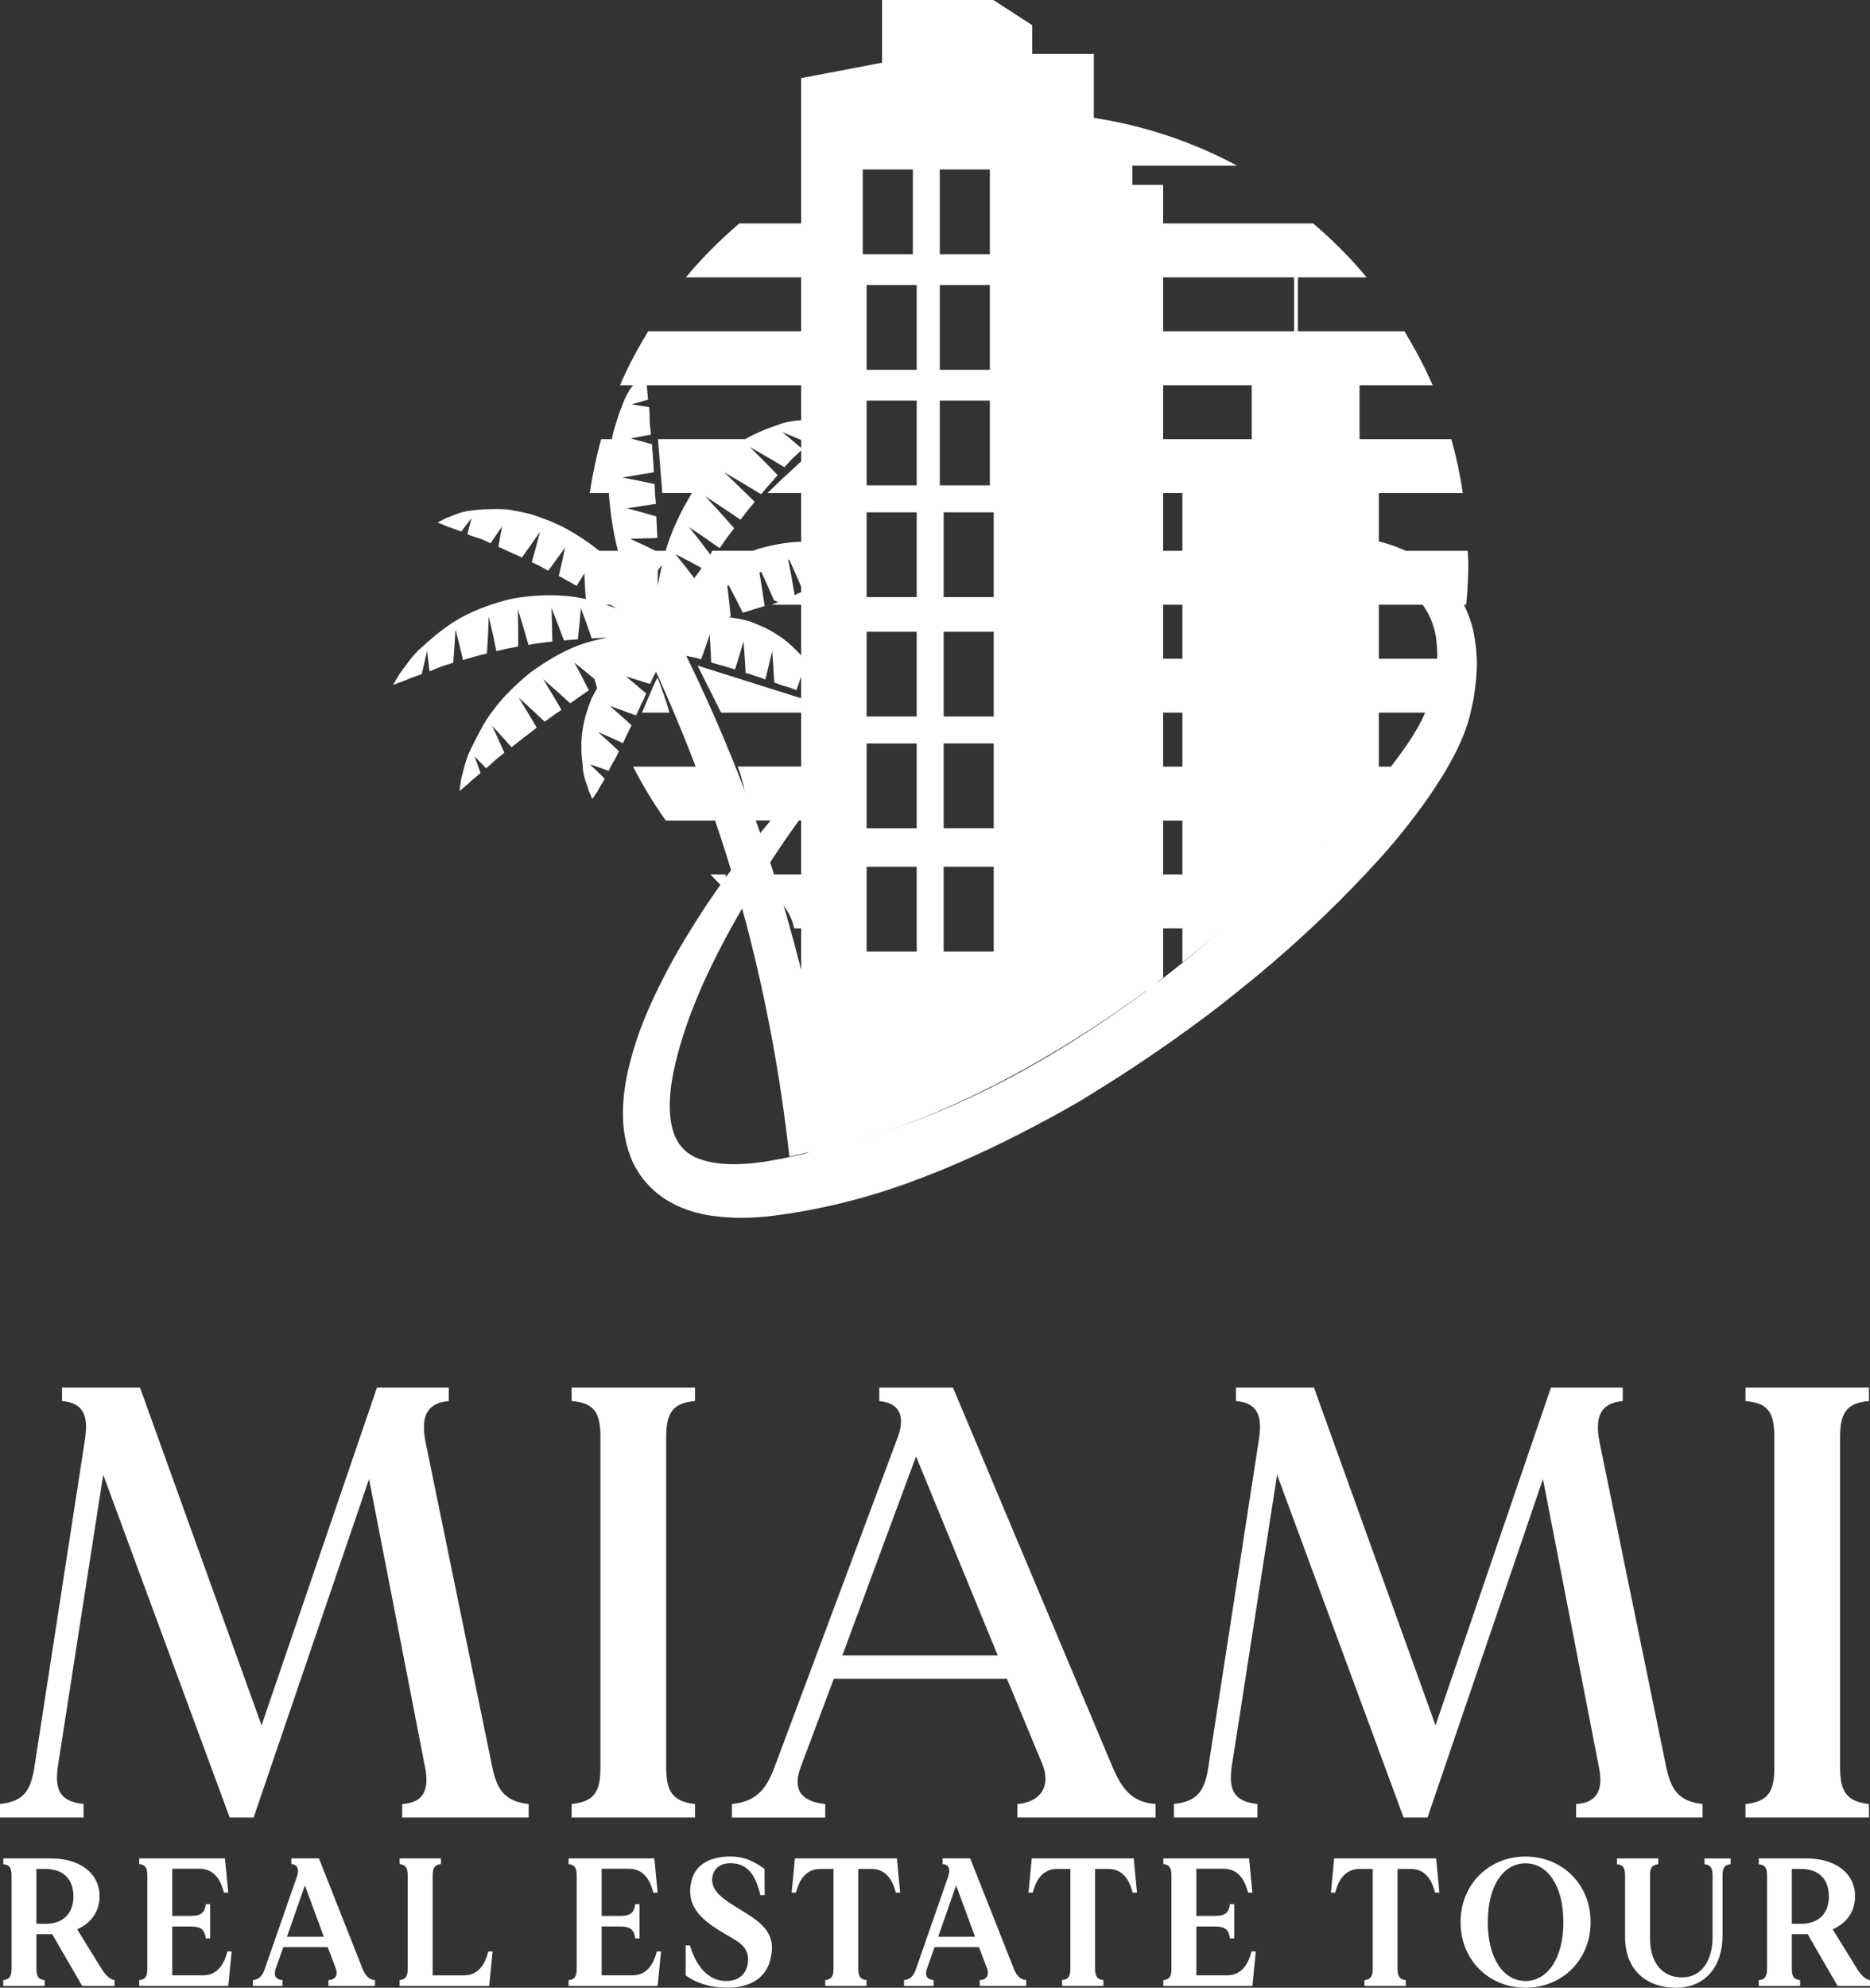
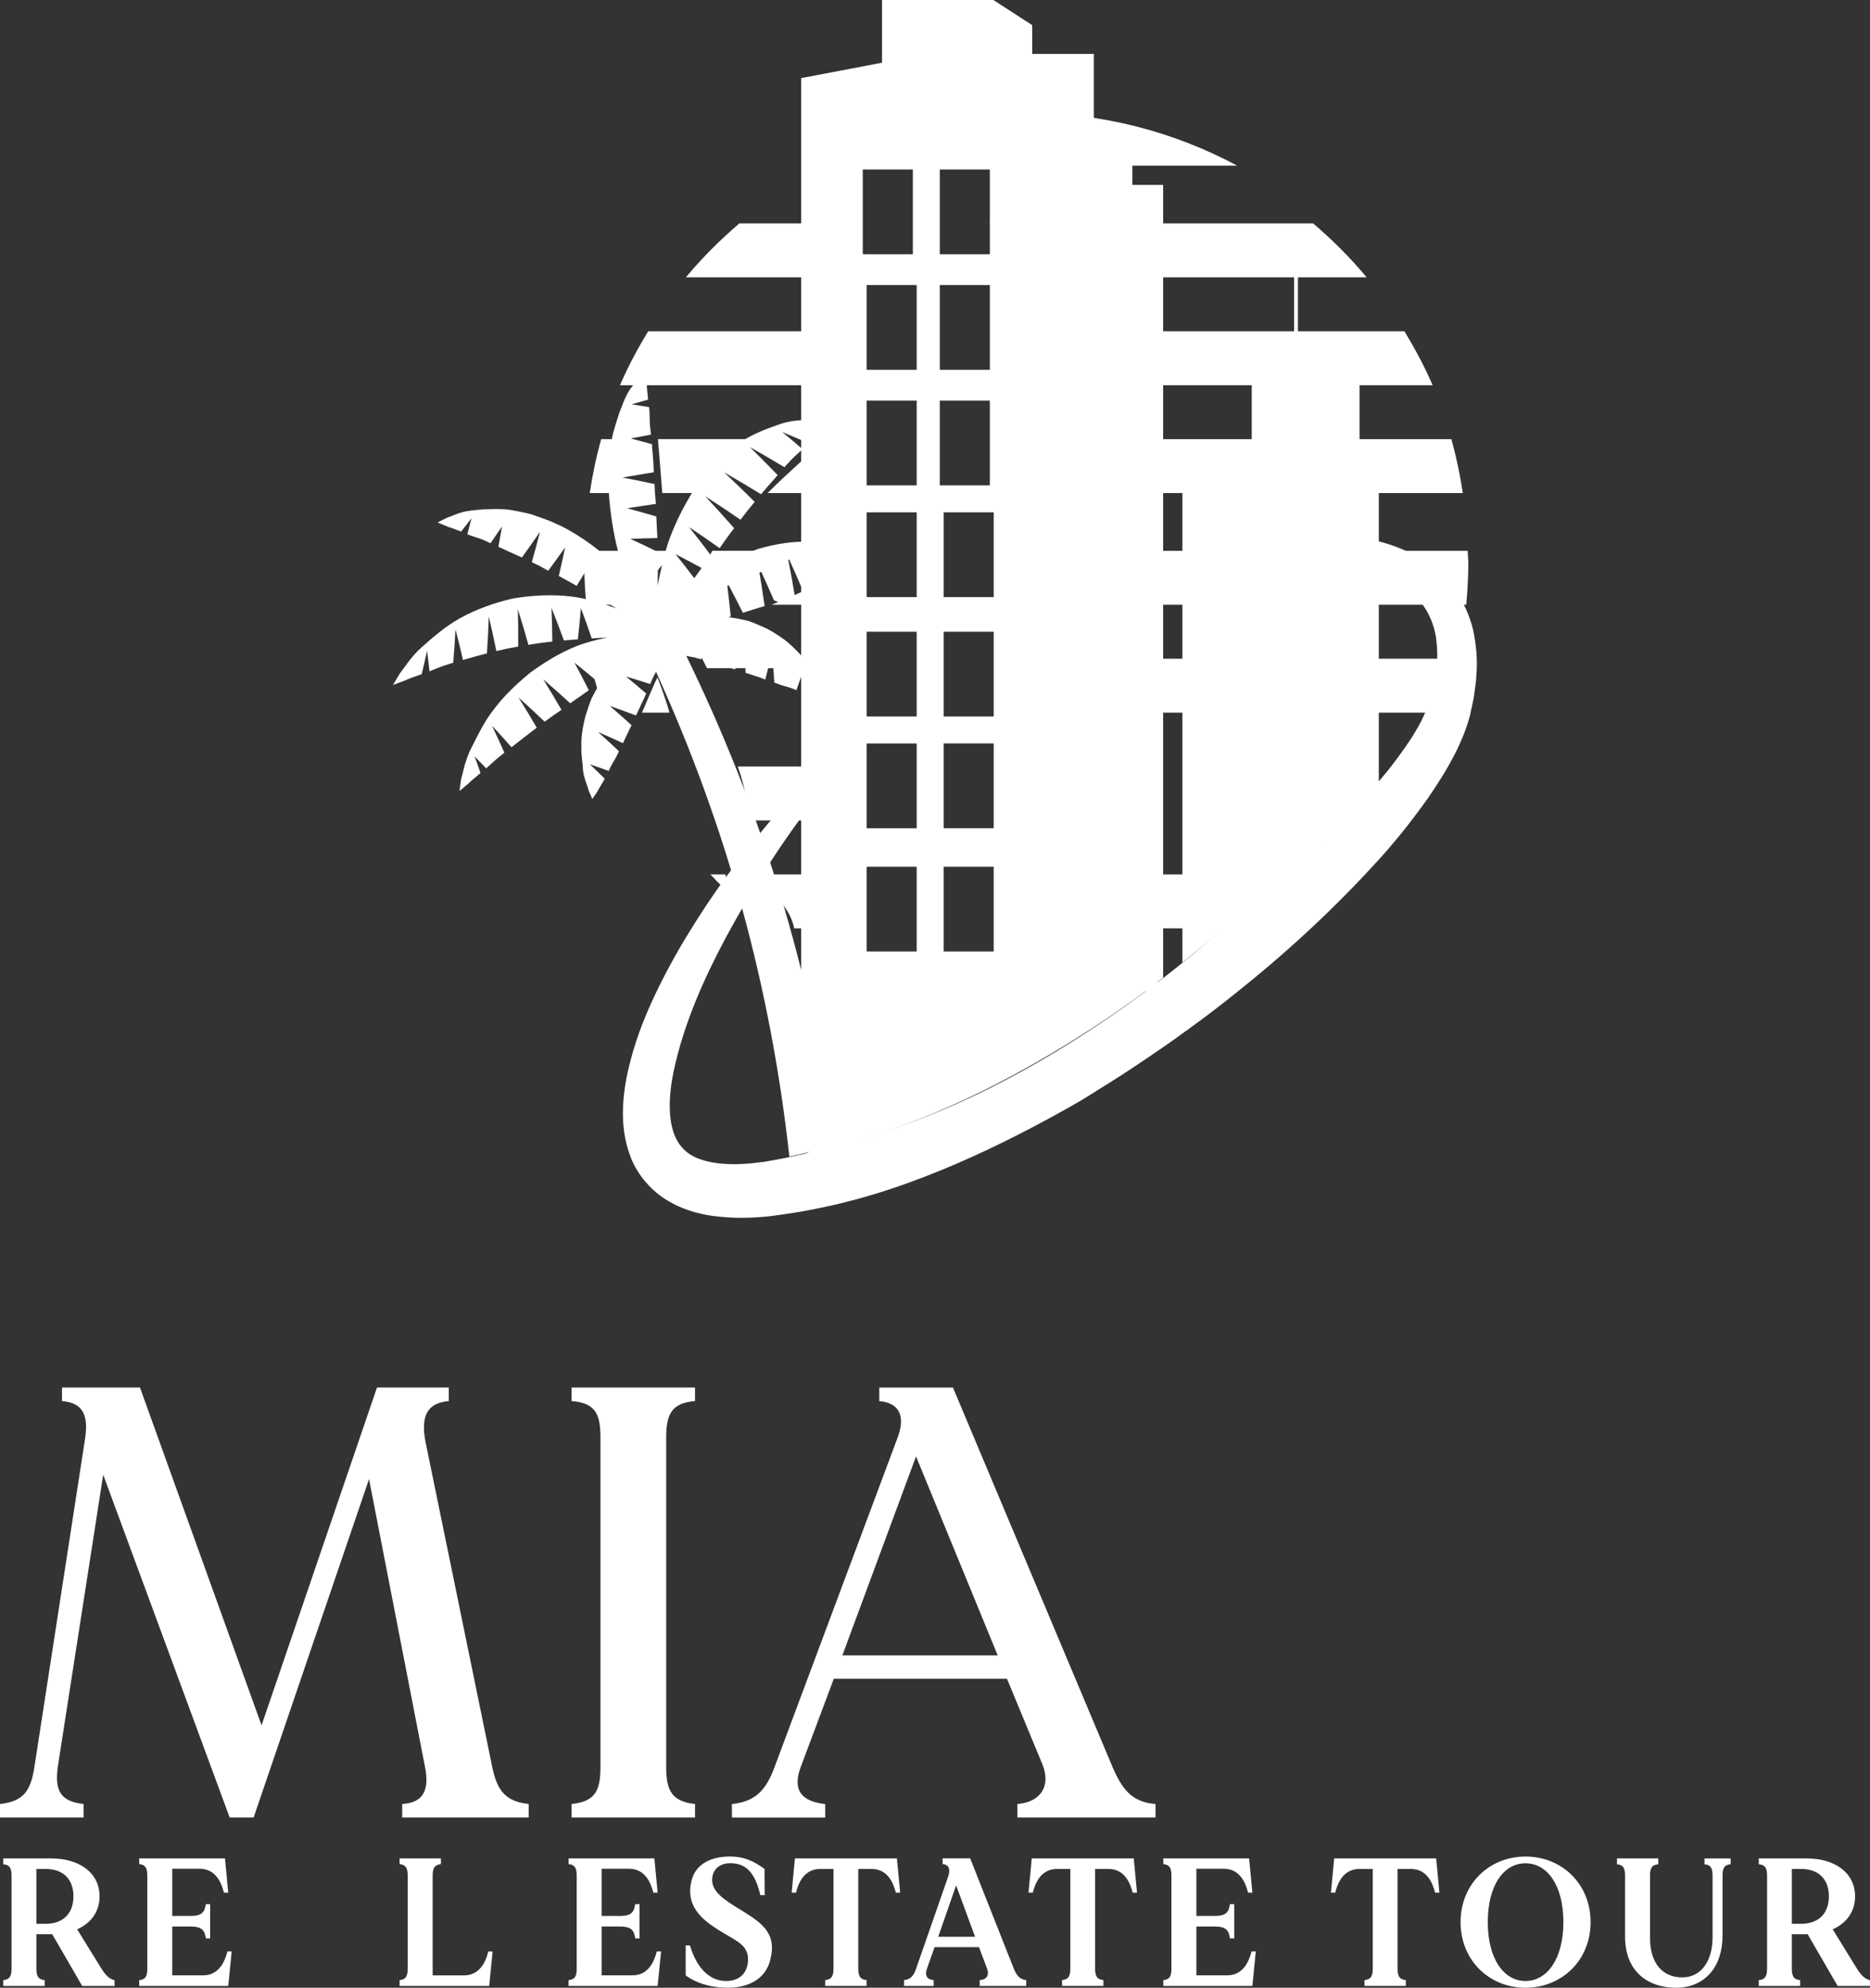
<svg xmlns="http://www.w3.org/2000/svg" id="Capa_2" data-name="Capa 2" viewBox="0 0 485.59 516.02">
  <rect x="0" y="0" width="485.59" height="516.02" fill="#333333" stroke="none" />
  <defs>
    <style>      .cls-1 {        fill: #fff;      }    </style>
  </defs>
  <g id="Capa_1-2" data-name="Capa 1">
    <g>
      <g>
        <path class="cls-1" d="m137.28,468.32v3.51h-32.84v-3.51c5.42-.32,7.17-3.51,5.9-9.73l-14.51-74.62-29.97,87.85h-6.22l-32.84-88.97-11.8,75.89c-.8,6.06.64,8.93,6.7,9.57v3.51H0v-3.51c6.06-.64,7.97-3.35,8.93-9.57l13.07-84.66c.96-5.9.16-9.89-5.9-10.36v-3.51h20.25l31.57,87.69,29.97-87.69h18.65v3.51c-5.58.48-7.33,3.83-6.06,10.52l17.38,84.66c1.28,6.06,3.51,8.77,9.41,9.41Z" />
        <path class="cls-1" d="m172.99,373.13v85.62c0,6.22,1.59,8.93,7.49,9.57v3.51h-32.05v-3.51c6.06-.64,7.49-3.35,7.49-9.57v-85.62c0-6.22-1.43-8.93-7.49-9.41v-3.51h32.05v3.51c-5.9.48-7.49,3.19-7.49,9.41Z" />
        <path class="cls-1" d="m300.06,468.32v3.51h-35.87v-3.51c5.9-.48,8.77-4.46,6.54-10.2l-9.25-22.32h-44.96l-8.61,22.96c-2.23,6.06.32,8.93,6.38,9.57v3.51h-24.23v-3.51c6.06-.64,8.77-3.51,11-9.41l32.05-85.78c1.91-5.1.8-8.93-4.78-9.41v-3.51h19.13l41.45,98.53c2.55,5.9,5.1,9.09,11.16,9.57Zm-40.98-38.58l-21.21-51.66-19.13,51.66h40.34Z" />
-         <path class="cls-1" d="m442.11,468.32v3.51h-32.84v-3.51c5.42-.32,7.17-3.51,5.9-9.73l-14.51-74.62-29.97,87.85h-6.22l-32.84-88.97-11.8,75.89c-.8,6.06.64,8.93,6.7,9.57v3.51h-21.68v-3.51c6.06-.64,7.97-3.35,8.93-9.57l13.07-84.66c.96-5.9.16-9.89-5.9-10.36v-3.51h20.25l31.57,87.69,29.97-87.69h18.65v3.51c-5.58.48-7.33,3.83-6.06,10.52l17.38,84.66c1.28,6.06,3.51,8.77,9.41,9.41Z" />
-         <path class="cls-1" d="m477.82,373.13v85.62c0,6.22,1.59,8.93,7.49,9.57v3.51h-32.05v-3.51c6.06-.64,7.49-3.35,7.49-9.57v-85.62c0-6.22-1.43-8.93-7.49-9.41v-3.51h32.05v3.51c-5.9.48-7.49,3.19-7.49,9.41Z" />
      </g>
      <g>
        <path class="cls-1" d="m29.75,514.04v1.51h-8.41l-7.78-13.43h-4.11v8.94c0,1.85.45,2.84,2.15,2.98v1.51H.85v-1.51c1.7-.14,2.15-1.13,2.15-2.98v-24.17c0-1.84-.45-2.79-2.15-2.93v-1.51h12.43c7.42,0,12.57,3.78,12.57,9.84,0,3.97-2.19,6.95-5.81,8.56l6.31,10.22c1.03,1.66,2.1,2.74,3.4,2.98Zm-17.93-14.62c4.79,0,7.25-2.89,7.25-7.14s-2.46-7.1-7.25-7.1h-2.37v14.24h2.37Z" />
        <path class="cls-1" d="m60.16,506.61l-.89,8.94h-23.12v-1.51c1.7-.14,2.1-1.13,2.1-2.98v-24.17c0-1.84-.4-2.79-2.1-2.98v-1.47h22.27l.85,8.89h-1.12c-.63-2.51-2.1-6.2-6.31-6.2h-7.11v12.25h4.74c3.09,0,3.67-1.09,3.98-3.07h1.12v8.89h-1.12c-.31-1.99-.89-3.08-3.98-3.08h-4.74v12.68h8.01c4.16,0,5.68-3.69,6.31-6.2h1.12Z" />
-         <path class="cls-1" d="m97.37,514.04v1.51h-12.08v-1.51c1.74-.09,2.55-1.23,1.92-2.98l-2.1-5.58h-11.54l-1.97,5.58c-.63,1.85.04,2.84,1.74,2.98v1.51h-7.69v-1.51c1.65-.14,2.55-1.18,3.13-2.98l8.27-23.75c.67-1.84.4-3.26-1.39-3.41v-1.47h7.16l11.31,28.62c.72,1.75,1.57,2.84,3.22,2.98Zm-13.28-11.26l-4.92-13.34-4.65,13.34h9.57Z" />
        <path class="cls-1" d="m127.92,506.61l-.89,8.94h-23.26v-1.51c1.65-.14,2.1-1.13,2.1-2.98v-24.17c0-1.84-.45-2.79-2.1-2.98v-1.47h10.73v1.47c-1.7.19-2.15,1.14-2.15,2.98v25.92h8.14c4.16,0,5.68-3.69,6.31-6.2h1.12Z" />
        <path class="cls-1" d="m171.66,506.61l-.89,8.94h-23.12v-1.51c1.7-.14,2.1-1.13,2.1-2.98v-24.17c0-1.84-.4-2.79-2.1-2.98v-1.47h22.27l.85,8.89h-1.12c-.63-2.51-2.1-6.2-6.31-6.2h-7.11v12.25h4.74c3.09,0,3.67-1.09,3.98-3.07h1.12v8.89h-1.12c-.31-1.99-.89-3.08-3.98-3.08h-4.74v12.68h8.01c4.16,0,5.68-3.69,6.31-6.2h1.12Z" />
        <path class="cls-1" d="m200.01,508.83c-1.34,5.25-6.08,7.19-11.05,7.19-4.02,0-8-1.04-10.91-3.22v-7.76h1.12c1.61,5.44,4.65,8.94,8.9,9.22,3.8.19,5.81-1.89,6.13-4.78.45-4.26-2.46-5.34-6.31-7.66-4.52-2.74-10.15-6.29-8.32-13.58,1.12-4.59,5.41-6.29,9.97-6.29,3.58,0,6.04,1.09,8.99,3.22l.04,6.81h-1.12c-1.39-5.87-3.71-8.09-7.33-8.28-3.44-.19-5.1,1.8-5.19,4.12-.13,3.26,3.04,5.3,7.11,7.8,5.59,3.45,9.84,6.05,7.96,13.2Z" />
        <path class="cls-1" d="m233.74,491.33h-1.12c-.63-2.51-2.1-6.15-6.31-6.15h-3.44v25.87c0,1.85.45,2.84,2.15,2.98v1.51h-10.73v-1.51c1.7-.14,2.15-1.13,2.15-2.98v-25.87h-3.44c-4.2,0-5.68,3.64-6.31,6.15h-1.12l.85-8.89h26.48l.85,8.89Z" />
        <path class="cls-1" d="m266.48,514.04v1.51h-12.08v-1.51c1.74-.09,2.55-1.23,1.92-2.98l-2.1-5.58h-11.54l-1.97,5.58c-.63,1.85.04,2.84,1.74,2.98v1.51h-7.69v-1.51c1.65-.14,2.55-1.18,3.13-2.98l8.27-23.75c.67-1.84.4-3.26-1.39-3.41v-1.47h7.16l11.32,28.62c.71,1.75,1.56,2.84,3.22,2.98Zm-13.28-11.26l-4.92-13.34-4.65,13.34h9.57Z" />
        <path class="cls-1" d="m295.24,491.33h-1.12c-.63-2.51-2.1-6.15-6.31-6.15h-3.44v25.87c0,1.85.45,2.84,2.15,2.98v1.51h-10.73v-1.51c1.7-.14,2.15-1.13,2.15-2.98v-25.87h-3.44c-4.2,0-5.68,3.64-6.31,6.15h-1.12l.85-8.89h26.48l.85,8.89Z" />
        <path class="cls-1" d="m326.1,506.61l-.89,8.94h-23.12v-1.51c1.7-.14,2.1-1.13,2.1-2.98v-24.17c0-1.84-.4-2.79-2.1-2.98v-1.47h22.27l.85,8.89h-1.12c-.63-2.51-2.1-6.2-6.31-6.2h-7.11v12.25h4.74c3.09,0,3.67-1.09,3.98-3.07h1.12v8.89h-1.12c-.31-1.99-.89-3.08-3.98-3.08h-4.74v12.68h8.01c4.16,0,5.68-3.69,6.31-6.2h1.12Z" />
        <path class="cls-1" d="m373.77,491.33h-1.12c-.63-2.51-2.1-6.15-6.31-6.15h-3.44v25.87c0,1.85.45,2.84,2.15,2.98v1.51h-10.73v-1.51c1.7-.14,2.15-1.13,2.15-2.98v-25.87h-3.44c-4.2,0-5.68,3.64-6.31,6.15h-1.12l.85-8.89h26.48l.85,8.89Z" />
        <path class="cls-1" d="m413.04,498.99c0,9.89-7.47,17.03-16.91,17.03s-16.86-7.14-16.86-17.03,7.42-17.03,16.86-17.03,16.91,7.1,16.91,17.03Zm-7.07,0c0-9.6-4.2-15.28-9.84-15.28s-9.79,5.68-9.79,15.28,4.2,15.28,9.79,15.28,9.84-5.72,9.84-15.28Z" />
        <path class="cls-1" d="m449.4,482.44v1.51c-1.66.14-2.1,1.09-2.1,2.93v15.61c0,7.99-4.47,13.53-12.12,13.53-7.07,0-13.19-4.07-13.19-13.24v-15.89c0-1.84-.45-2.79-2.1-2.93v-1.51h10.73v1.51c-1.7.14-2.15,1.09-2.15,2.93v16.18c0,6.72,3.35,10.26,8.32,10.26,5.37,0,7.92-4.82,7.92-10.36v-16.08c0-1.84-.45-2.79-2.1-2.93v-1.51h6.8Z" />
        <path class="cls-1" d="m485.59,514.04v1.51h-8.41l-7.78-13.43h-4.11v8.94c0,1.85.45,2.84,2.15,2.98v1.51h-10.73v-1.51c1.7-.14,2.15-1.13,2.15-2.98v-24.17c0-1.84-.45-2.79-2.15-2.93v-1.51h12.43c7.42,0,12.57,3.78,12.57,9.84,0,3.97-2.19,6.95-5.81,8.56l6.31,10.22c1.03,1.66,2.1,2.74,3.4,2.98Zm-17.93-14.62c4.79,0,7.25-2.89,7.25-7.14s-2.46-7.1-7.25-7.1h-2.37v14.24h2.37Z" />
      </g>
    </g>
    <g>
      <path class="cls-1" d="m190.44,119.03c.41,0,.79.06,1.14.14.44-.96,1.01-1.87,1.75-2.77.73-.88,1.59-1.64,2.45-2.41h-24.92l1.12,14h12.34c.15-.27.33-.53.54-.78.52-.61,1.09-1.14,1.69-1.62-1.21-2.67.08-6.56,3.89-6.56Z" />
      <path class="cls-1" d="m258.53,128h121.33c-.72-4.77-1.7-9.44-2.98-14h-115.24c2.71,4.13,1.04,10.9-3.1,14Z" />
      <path class="cls-1" d="m227.38,127.69c-.18,0-.36.01-.53.01-4.24,0-5.61-5.14-3.18-7.67-.23-.37-.47-.72-.74-1.05-.56-.72-1.2-1.37-1.86-2-.97-.92-1.37-1.97-1.38-2.98h-5.55c-5.07,5.07-9.13,8.31-14.82,14h28.12c-.02-.1-.04-.21-.06-.31Z" />
      <path class="cls-1" d="m162.14,119.95c-.2-1.97-.36-3.93-.19-5.95h-5.83c-1.29,4.56-2.26,9.23-2.98,14h9.73c-.03-.07-.04-.15-.07-.23-3-1.38-3.21-5.97-.65-7.82Z" />
-       <path class="cls-1" d="m185,208.98c-.73-3.55-1.39-6.67-3.38-9.77-.04-.07-.08-.14-.12-.2h-17.12c2.51,4.88,5.34,9.55,8.5,14h13.12c-.25-1.35-.74-2.71-1.01-4.02Z" />
      <path class="cls-1" d="m219.97,205.31c.14-.08.29-.14.43-.22-2.16-1.4-2.56-4.09-1.75-6.1h-27.09c1.05,2.72,1.66,5.54,2.34,8.53.41,1.8.9,3.64,1.14,5.47h24.63c-.46-.46-.91-.95-1.31-1.53-1.38-1.99-.38-5.02,1.61-6.16Z" />
-       <path class="cls-1" d="m263.91,199c.98,1.86.7,4.34-1.6,5.89-1.01.68-2.05,1.2-3.1,1.61,1.85,1.55,2.57,4.29.21,6.29-.09.08-.2.14-.3.22h100.98c3.15-4.45,5.99-9.12,8.5-14h-104.69Z" />
-       <path class="cls-1" d="m221.76,181.57c-1.27-1.27-2.07-2.82-1.97-4.64-1.93-1.07-2.77-3.79-1.92-5.93h-9.5c.29.09.58.18.87.26.47.12.87.3,1.23.52.25-.04,1.57,10.76,1.57,10.76l-30.91-9.76,6.12,12.22h34.19c-.29-1.12-.23-2.34.33-3.43Z" />
+       <path class="cls-1" d="m221.76,181.57c-1.27-1.27-2.07-2.82-1.97-4.64-1.93-1.07-2.77-3.79-1.92-5.93h-9.5l-30.91-9.76,6.12,12.22h34.19c-.29-1.12-.23-2.34.33-3.43Z" />
      <path class="cls-1" d="m170.72,175.86c-.06.14-.12.27-.19.41-.56.97-3.23,7.37-3.82,8.73h7.13c-.72-2.83-3.03-9.05-3.12-9.14Z" />
      <path class="cls-1" d="m162.76,171.73c.16-.27.33-.51.52-.73h-10.18c.79,3.65,1.77,7.22,2.89,10.73,2.07-3.45,4.75-6.52,6.77-10Z" />
      <path class="cls-1" d="m265.84,171c.98,1.96.23,4.84-1.71,6.18,0,.75-.17,1.5-.59,2.16-.52.82-1.06,1.65-1.63,2.47.19,1.05-.05,2.2-.61,3.19h114.63c1.58-4.56,2.95-9.21,3.98-14h-114.06Z" />
      <path class="cls-1" d="m228.25,255c11.99,4.19,24.83,6.58,38.25,6.58,13.42,0,26.26-2.39,38.25-6.58h-76.5Z" />
      <path class="cls-1" d="m321.25,43c-16.32-8.74-34.95-13.72-54.76-13.72-19.81,0-38.44,4.98-54.76,13.72h109.51Z" />
      <path class="cls-1" d="m165.36,155.13c2.73-4.17,6.45-7.94,9.34-12.13h-22.83c-.03,1.09-.16,2.14-.16,3.24,0,3.63.21,7.22.54,10.76h12.4c.08-.6.3-1.23.72-1.87Z" />
      <path class="cls-1" d="m209.32,153.09c-2.93,1.45-5.94,2.69-8.96,3.91h24.7c-.36-.24-.71-.5-1.03-.8-2.89-2.67-2.46-5.68-.55-7.83-.07-.01-.14-.02-.22-.04-2.89-.6-3.68-3.14-3.01-5.34h-35.28c-2.72,5.08-6.57,9.34-9.97,14h4.53c.2-.17.41-.34.66-.49,7.74-4.75,16.5-7.19,24.6-11.2,5.18-2.56,9.73,5.2,4.54,7.77Z" />
      <path class="cls-1" d="m381.13,143h-118.15c.19,1.6-.44,3.34-2.06,4.49-.11.08-.23.15-.34.22,2.96,1.47,3.43,7.06-.74,8.63-.64.24-1.3.45-1.96.66h122.86c.33-3.55.54-7.13.54-10.76,0-1.09-.13-2.15-.16-3.24Z" />
      <path class="cls-1" d="m260.34,65.4c.56,4.3-4.68,5.29-7.44,3.23-1.35.52-2.96.38-4.26-.43-.35.83-.71,1.66-1.11,2.47-.28.56-.66.99-1.1,1.33h108.45c-4.2-5.07-8.88-9.72-13.88-14h-84.1c2.07,1.72,3.08,4.66,3.44,7.4Z" />
      <path class="cls-1" d="m239.14,68.4c0-.11.02-.21.03-.32-4.24.37-8.4.6-12.05-.88-2.5-.48-4.57-1.91-5.97-4.93-.66-1.43-.47-2.99.2-4.27h-29.36c-5,4.28-9.68,8.93-13.88,14h62.89c-1.18-.76-1.99-2.01-1.85-3.6Z" />
      <path class="cls-1" d="m261.83,91.58c-.46.41-.93.76-1.41,1.1.72,2.22-.05,4.84-2.98,5.46-4.53.96-8.34-1.27-12.73-.93-2.4.19-4.93,1.24-7.28,1.72-1.88.39-4.39.95-6.85,1.07h141.43c-2.09-4.87-4.6-9.51-7.31-14h-102.36c1.11,1.72,1.24,4.04-.5,5.58Z" />
      <path class="cls-1" d="m222.56,96.15c-.84-2.14-.47-3.83.58-5.17-2.4-.52-3.45-2.84-3.18-4.98h-51.65c-2.72,4.49-5.22,9.13-7.31,14h67.91c-2.78-.15-5.26-1.09-6.34-3.85Z" />
      <path class="cls-1" d="m188.37,227h-3.89c2.14,2.31,4.39,4.51,6.71,6.61-1.39-2.15-2.36-4.32-2.82-6.61Z" />
      <path class="cls-1" d="m197.69,227c1.65,3.94,5.84,7.26,7.56,11.01.48,1.05.79,2.03.98,2.99h8.99c-2.83-3.05-2.81-7.9,1.11-10.4.07-.05.15-.08.22-.13.05-1.42.75-2.56,1.81-3.47h-20.66Z" />
      <path class="cls-1" d="m260.4,227c.43.38.76.83.97,1.33,1.65,1.26,2.82,2.91,3,4.87,3.19.55,5.68,4.67,2.66,7.58-.08.08-.16.14-.24.22h57.24c5.65-4.14,10.91-8.83,15.71-14h-79.34Z" />
      <path class="cls-1" d="m268.76,169.42c.89.37,1.6,1.03,2.07,1.85l49.31-26.37c-13.24,6.05-32.84,15.49-51.38,24.53Z" />
      <path class="cls-1" d="m382.54,163.56c-.9-3.73-2.52-7.33-4.68-10.39-2.16-3.15-5.04-5.53-7.87-7.47-5.85-3.82-12.06-5.44-17.81-6.39-5.76-.9-11.2-1.04-16.29-.9-1.11.03-6.18,2.14-13.61,5.51,4.24-.2,8.74-.24,13.57.07,4.77.27,9.85.9,14.93,2.2,5.08,1.26,10.17,3.28,14.35,6.43,4.18,3.1,6.93,7.6,7.78,12.91.31,2.7.49,5.49,0,8.46-.09,1.48-.54,3.01-.81,4.5-.4,1.4-.77,2.83-1.17,4.27-1.3,3.64-2.34,5.44-4.18,8.46-1.75,2.74-3.78,5.49-5.89,8.23-4.36,5.45-9.36,10.66-14.53,15.93-8.01,8.05-26.18,23.26-26.18,23.26,0,0-47.52,45.74-102.7,58.48,0-4.66-5.58,1.66-8.37,2.34-3.6.9-7.24,1.57-10.75,2.16-3.55.49-6.75.72-9.99.54-3.15-.18-5.98-.85-8.14-1.89-2.16-1.13-3.6-2.61-4.68-4.77-2.16-4.41-1.89-11.11-.63-17.23,2.65-12.6,8.05-24.52,13.63-34.95,5.67-10.48,11.47-19.84,17.14-27.8,3.93-5.54,7.66-10.55,11.12-14.87-.88-1.11-1.43-2.42-1.55-3.83-4.33,4.21-9.19,9.2-14.21,15.1-6.43,7.6-13.5,16.47-20.11,26.95-3.33,5.22-6.61,10.84-9.62,16.91-3.01,6.07-5.8,12.6-7.65,19.88-.95,3.64-1.67,7.51-1.85,11.65-.18,4.14.23,8.64,2.03,13.23,1.8,4.59,5.49,8.86,9.9,11.34,4.41,2.56,9.09,3.64,13.49,4,4.32.45,8.82.27,12.91-.18,4.09-.54,8.14-1.13,12.15-1.98,8.05-1.62,15.97-3.87,23.75-6.71.59-.22,1.17-.45,1.76-.67.85-.27,1.67-.63,2.52-.94,5.4-2.07,10.75-4.41,16.02-6.88,5.62-2.65,11.16-5.49,16.6-8.46,2.65-1.44,5.31-2.92,7.92-4.45,1.3-.81,2.66-1.62,3.96-2.47,4.41-2.7,8.77-5.53,13.09-8.46,3.33-2.25,6.66-4.54,9.9-6.93.36-.22.76-.49,1.12-.81,3.83-2.74,7.6-5.62,11.25-8.55,13.14-10.39,25.33-21.59,36.21-33.42,5.36-5.71,10.17-11.74,14.58-17.99,2.16-3.19,4.28-6.39,6.07-9.81,1.8-3.15,3.73-7.78,4.5-10.75.22-.67.09-.31.13-.49l.05-.18.09-.32.13-.72.31-1.35c.18-.95.45-1.85.54-2.79.23-1.89.58-3.69.63-5.62.31-3.73-.09-7.65-.85-11.38Z" />
      <path class="cls-1" d="m217.04,141.63c-2.07-.52-4.24-.91-6.41-.95-4.58-.29-9.18.54-13.58,1.76-4.28,1.51-8.4,3.52-11.78,5.91-2.53,1.78-4.72,3.96-6.65,5.96.73-1.09,1.52-2.21,2.32-3.36-2.18-2.87-3.29-4.29-5.53-7.1,3.06,1.58,4.58,2.4,7.62,4.06.15-.22.29-.45.44-.67.53-.78,1.1-1.59,1.65-2.39-2.43-3.24-3.67-4.84-6.18-8.01,3.19,2.13,4.77,3.22,7.93,5.46,1.21-1.75,2.46-3.5,3.77-5.17-2.96-3.36-4.46-5.02-7.5-8.29,3.68,2.37,5.51,3.59,9.15,6.08,1.2-1.6,2.43-3.15,3.68-4.64-3.14-3.11-4.72-4.64-7.92-7.65,3.85,2.21,5.76,3.34,9.58,5.68.58-.68,1.15-1.36,1.72-2.03.89-.97,1.75-1.96,2.59-2.94-2.86-2.96-4.31-4.41-7.23-7.29,3.61,2.05,5.41,3.1,8.99,5.25,1.16-1.33,2.31-2.57,3.48-3.57.43-.37.83-.74,1.23-1.12-2.11-1.81-3.16-2.7-5.29-4.46,2.74,1.14,4.11,1.72,6.84,2.91,1.26-1.32,2.34-2.54,3.31-3.3,1.51-1.56,2.37-2.45,2.37-2.45,0,0-1.36-.15-3.74-.37-2.22.14-5.72-.08-9.23,1.12-3.48,1.19-7.75,2.75-11.45,5.44-3.7,2.68-7.23,6.45-10.3,10.54-2.84,4.31-5.28,9.02-7.01,13.69-1.54,4.17-2.39,8.55-3.13,12.28-.02-2.68.16-5.66,0-8.76-2.84-1.38-4.26-2.05-7.1-3.36,2.8-.11,4.2-.15,7.02-.21-.08-1.85-.19-3.73-.28-5.61-3.03-.88-4.54-1.31-7.56-2.12,2.98-.47,4.47-.7,7.46-1.13-.08-1.01-.17-2.01-.26-3.02-.03-.72-.06-1.43-.09-2.14-3.34-.72-5.01-1.06-8.34-1.69,3.25-.57,4.89-.84,8.16-1.37-.02-.27-.04-.55-.05-.82-.03-.98-.09-1.96-.18-2.93-.04-1.17-.26-2.41-.25-3.5l-.04-.05c-2.2-.61-3.31-.9-5.51-1.48,2.11-.4,3.17-.6,5.29-.99-.09-.81-.18-1.61-.28-2.38-.05-.86-.07-1.69-.08-2.48,0-.76-.06-1.53-.14-2.28-1.81-.3-2.72-.44-4.53-.72,1.71-.5,2.57-.75,4.28-1.24-.01-.11-.03-.23-.04-.34-.12-1.38-.28-2.64-.31-3.62-.32-2.16-.51-3.39-.51-3.39,0,0-.68.74-1.88,2.04-.47.74-1.17,1.58-1.93,2.59-.7,1.04-1.34,2.33-1.9,3.81-.28.74-.59,1.51-.9,2.31-.26.83-.54,1.69-.82,2.57-.28.88-.55,1.82-.81,2.77-.26.95-.36,2-.52,3.02-.15,1.03-.3,2.1-.43,3.18-.13,1.08-.12,2.22-.15,3.33-.03,1.12-.04,2.27-.07,3.41.05,1.15.09,2.31.13,3.47.38,4.66,1.09,9.32,2.17,13.63.72,2.89,1.71,5.6,2.65,8.08-1.67-2.07-3.54-4.24-5.75-6.21-3.3-2.93-7.14-5.53-11.16-7.65-1.02-.47-2.04-.94-3.06-1.4-1.04-.39-2.08-.78-3.09-1.14-1.01-.35-2.04-.73-3.06-.96-1.02-.23-2.04-.43-3.02-.61-.98-.17-1.96-.39-2.91-.42-.95-.04-1.89-.05-2.79-.04-.89.01-1.76.03-2.6.06-.83.08-1.63.16-2.39.23-1.51.14-2.89.41-4.07.8-1.17.44-2.16.88-2.98,1.14-1.57.78-2.47,1.24-2.47,1.24,0,0,1.01.41,2.78,1.16.85.24,1.89.66,3.05,1.09.09.04.18.08.28.12,1.09-1.38,1.63-2.08,2.7-3.47-.43,1.67-.64,2.5-1.09,4.16.62.26,1.27.5,1.93.7.69.21,1.4.45,2.13.73.63.29,1.29.6,1.96.91,1.21-1.73,1.8-2.6,2.99-4.35-.36,2.12-.55,3.17-.94,5.27l.03.05c.95.32,1.93.89,2.93,1.3.81.39,1.63.76,2.47,1.11.23.1.46.21.68.32,1.9-2.65,2.84-3.99,4.69-6.68-.82,3.18-1.24,4.77-2.13,7.9.6.28,1.2.56,1.8.85.82.45,1.65.9,2.47,1.36,1.77-2.4,2.65-3.61,4.39-6.05-.63,2.98-.96,4.46-1.65,7.41,1.57.83,3.12,1.72,4.65,2.58,1.45-2.36,2.16-3.55,3.58-5.95-.2,3.06-.32,4.58-.59,7.61,2.54,1.53,5.14,2.82,7.37,4.18-3.51-1.25-7.64-2.6-11.92-3.1-4.8-.56-9.96-.33-14.93.52-4.89,1.11-9.69,2.85-13.7,5.07-4.01,2.22-7.36,5.2-10.08,7.62-2.74,2.44-4.4,5.19-5.7,6.85-1.1,1.87-1.74,2.92-1.74,2.92,0,0,1.14-.43,3.15-1.17,1.11-.54,2.62-1.04,4.31-1.63.58-2.41.86-3.63,1.39-6.07.28,2.14.4,3.2.64,5.33.5-.19,1.01-.4,1.52-.62,1.41-.61,2.99-1.12,4.64-1.61.28-3.44.4-5.17.58-8.66.83,3.18,1.22,4.76,1.95,7.94,1.21-.34,2.45-.68,3.7-1.05.83-.21,1.67-.43,2.52-.65.25-3.81.35-5.72.48-9.58.84,3.59,1.24,5.39,1.97,8.97,1.85-.45,3.75-.85,5.67-1.17.02-3.85,0-5.78-.09-9.67,1.16,3.69,1.71,5.54,2.75,9.23,2.06-.37,4.13-.65,6.2-.86-.04-3.48-.08-5.23-.21-8.74,1.34,3.37,1.98,5.07,3.22,8.46.95-.08,1.92-.18,2.84-.24.26-.02.52-.03.78-.05.36-3.22.52-4.84.8-8.09,1.16,3.13,1.73,4.71,2.81,7.85,1.38-.1,2.73-.18,4.03-.22-2.7.55-5.69,1.26-8.56,2.45-3.82,1.59-7.74,3.95-11.39,6.61-3.5,2.88-6.85,6.02-9.44,9.5-2.71,3.37-4.42,7.23-5.97,10.21-.78,1.49-1.25,3.07-1.68,4.41-.35,1.39-.63,2.58-.9,3.52-.28,2.01-.45,3.15-.45,3.15,0,0,.86-.72,2.37-1.99.65-.68,1.59-1.4,2.57-2.25.18-.13.36-.3.54-.44-.6-1.74-.91-2.6-1.53-4.33,1.2,1.23,1.8,1.86,2.99,3.11.42-.37.84-.74,1.26-1.13,1.01-.96,2.21-1.95,3.47-2.93-1.25-2.82-1.89-4.22-3.21-7.02,2.05,2.21,3.06,3.33,5.06,5.59.91-.7,1.84-1.41,2.76-2.16,1.25-.94,2.51-1.92,3.8-2.91-1.85-3.17-2.8-4.74-4.74-7.85,2.75,2.47,4.11,3.73,6.8,6.3,1.4-1.04,2.82-2.07,4.31-3.03l.02-.09c-1.85-3.19-2.79-4.77-4.72-7.9,2.83,2.44,4.23,3.69,7.01,6.23,1.62-1.15,3.25-2.26,4.84-3.37-1.46-2.89-2.2-4.33-3.73-7.18,2.59,2.08,3.87,3.14,6.42,5.29.18-.13.36-.26.54-.39-.03.04-.06.09-.09.13-.89,1.27-1.61,2.77-2.39,4.19-.64,1.51-1.11,3.11-1.62,4.64-.41,1.58-.72,3.18-.92,4.72-.2,1.54-.15,3.12-.13,4.55.03,1.43.31,2.84.35,4.06.09,2.45,1.19,4.6,1.52,5.99.61,1.41.95,2.22.95,2.22,0,0,.47-.67,1.28-1.85.44-.92,1.23-2.07,1.97-3.41-1.55-1.52-2.32-2.27-3.89-3.75,1.96.67,2.94,1.01,4.89,1.72.33-.74.7-1.5,1.16-2.24.56-.9,1.07-1.87,1.51-2.88-2.15-2.02-3.24-3.02-5.42-4.98,2.59,1.13,3.89,1.71,6.48,2.9.24-.51.46-1.04.69-1.56.55-1,.98-2.09,1.53-3.1-2.25-2.04-3.39-3.05-5.67-5.02,2.73.96,4.09,1.46,6.82,2.49.17-.38.34-.76.53-1.12.28-.55.53-1.12.78-1.69.28-.54.55-1.09.79-1.65.18-.42.37-.83.56-1.24-2.1-1.8-3.15-2.68-5.27-4.42,2.52.76,3.78,1.15,6.29,1.95.42-.94.78-1.91,1.26-2.65.1-.17.17-.35.26-.53,18.38,40.38,29.71,81.58,34.63,125.87,3.34-.68,9.16-2.2,11.82-3.12-6.19-44.7-18.86-86.41-38.59-126.88.32.07.65.16.98.21.89.09,1.89.42,2.89.7.9-2.54,1.34-3.82,2.2-6.39.19,2.89.27,4.33.4,7.2.44.13.89.25,1.33.39.6.19,1.2.36,1.81.5.61.19,1.22.39,1.83.55.41.09.82.23,1.22.36.91-2.89,1.35-4.35,2.21-7.28.25,3.29.36,4.92.54,8.19,1.15.3,2.28.76,3.43,1.08.56.22,1.12.43,1.68.64.74-2.94,1.1-4.42,1.78-7.4.25,3.28.36,4.91.54,8.17,1.08.44,2.17.81,3.24,1.09.89.23,1.72.56,2.52.9.75-2.1,1.12-3.16,1.85-5.28.18,2.47.27,3.71.41,6.17,1.54.54,2.96.91,3.97,1.35,1.47.38,2.3.61,2.3.61,0,0-.39-.97-1.08-2.67-.86-1.46-1.85-4.17-3.77-6.28-.95-1.05-1.92-2.43-3.09-3.61-1.16-1.18-2.44-2.47-3.84-3.49-1.4-1.02-2.93-1.99-4.5-2.81-1.59-.7-3.22-1.47-4.87-2-1.66-.35-3.34-.78-4.92-.89-.05,0-.11,0-.16-.01.21-.07.42-.13.64-.19-.36-3.63-.57-5.45-1.02-9.09,1.7,3.22,2.54,4.84,4.17,8.1,1.85-.59,3.74-1.19,5.65-1.75-.61-4.26-.95-6.39-1.69-10.66,1.71,3.69,2.6,5.66,4.11,9.15l1.22.54c1.42-.46,2.85-.84,4.28-1.19-.73-4.37-1.13-6.55-1.99-10.93,1.87,4.11,2.77,6.18,4.53,10.33,1.6-.36,3.18-.69,4.73-1.02,1.09-.18,2.14-.4,3.19-.61,0-.39,0-.76,0-1.27-.73-2.96-1.2-4.8-2.09-8.09.83,1.51,1.47,2.7,2.09,3.85,0-3.18,0-2.22,0-5.84Z" />
      <path class="cls-1" d="m353.04,117.21v-27.68l-14.09,3.43-2.91.58v-3.21s1.54-.54,1.54-.98-.16-.81-1.54-.98v-22.8c1.38-.17,1.54-.54,1.54-.98,0-.6-.3-1.08-.67-1.08s-.67.48-.67,1.08c0,.44.8.98.8.98v22.59c-.25.18-.42.57-.42,1.04s.17.86.42,1.04v3.39l-12,2.41v22.79l-4.5.63-13.5,3.37v127.06s37.65-30.08,51-46.68c0,4.47,0-85.35,0-85.35l-5-.65Z" />
      <path class="cls-1" d="m294.04,48v-15h-10V14h-16v-7.47l-10.09-6.53h-28.91v16.28l-21,4v278.96c47-7.5,94-45.42,94-45.42V48h-8Zm-50-4h13v22h-13v-22Zm0,30h13v22h-13v-22Zm-20-30h13v22h-13v-22Zm14,203h-13v-22h13v22Zm0-32h-13v-22h13v22Zm0-29h-13v-22h13v22Zm0-31h-13v-22h13v22Zm0-29h-13v-22h13v22Zm0-30h-13v-22h13v22Zm6,8h13v22h-13v-22Zm14,143h-13v-22h13v22Zm0-32h-13v-22h13v22Zm0-29h-13v-22h13v22Zm0-31h-13v-22h13v22Z" />
    </g>
  </g>
</svg>